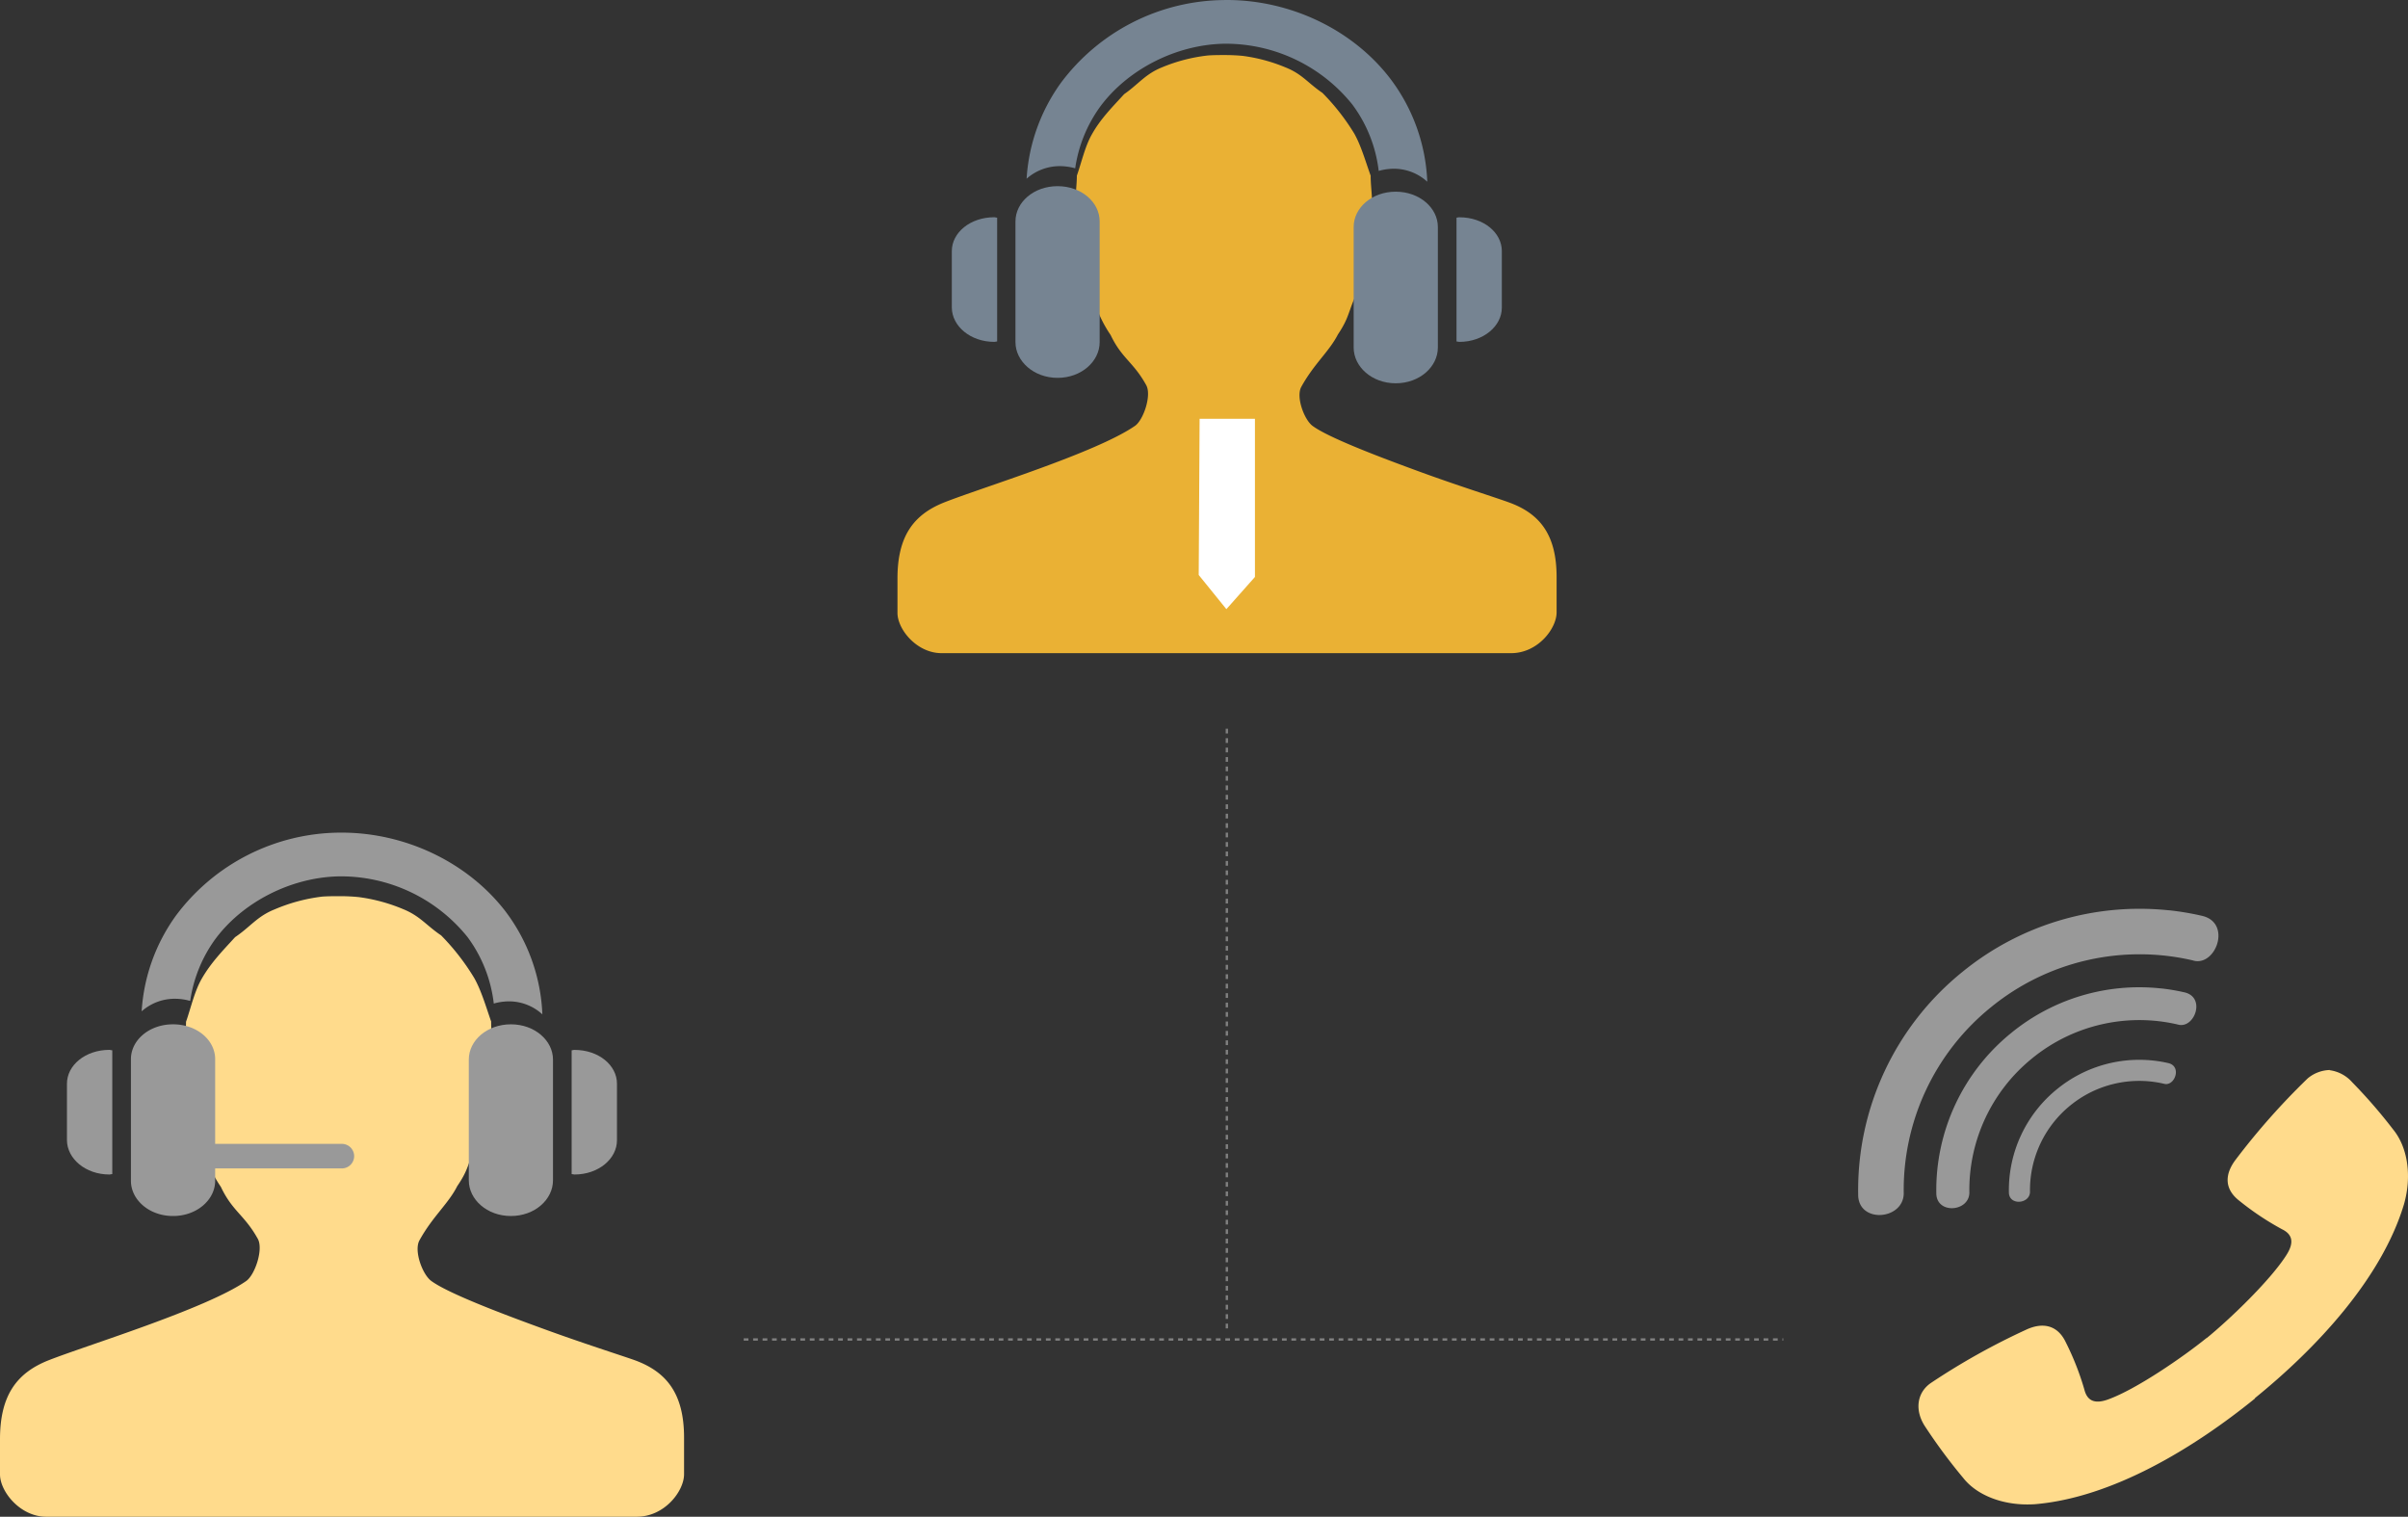
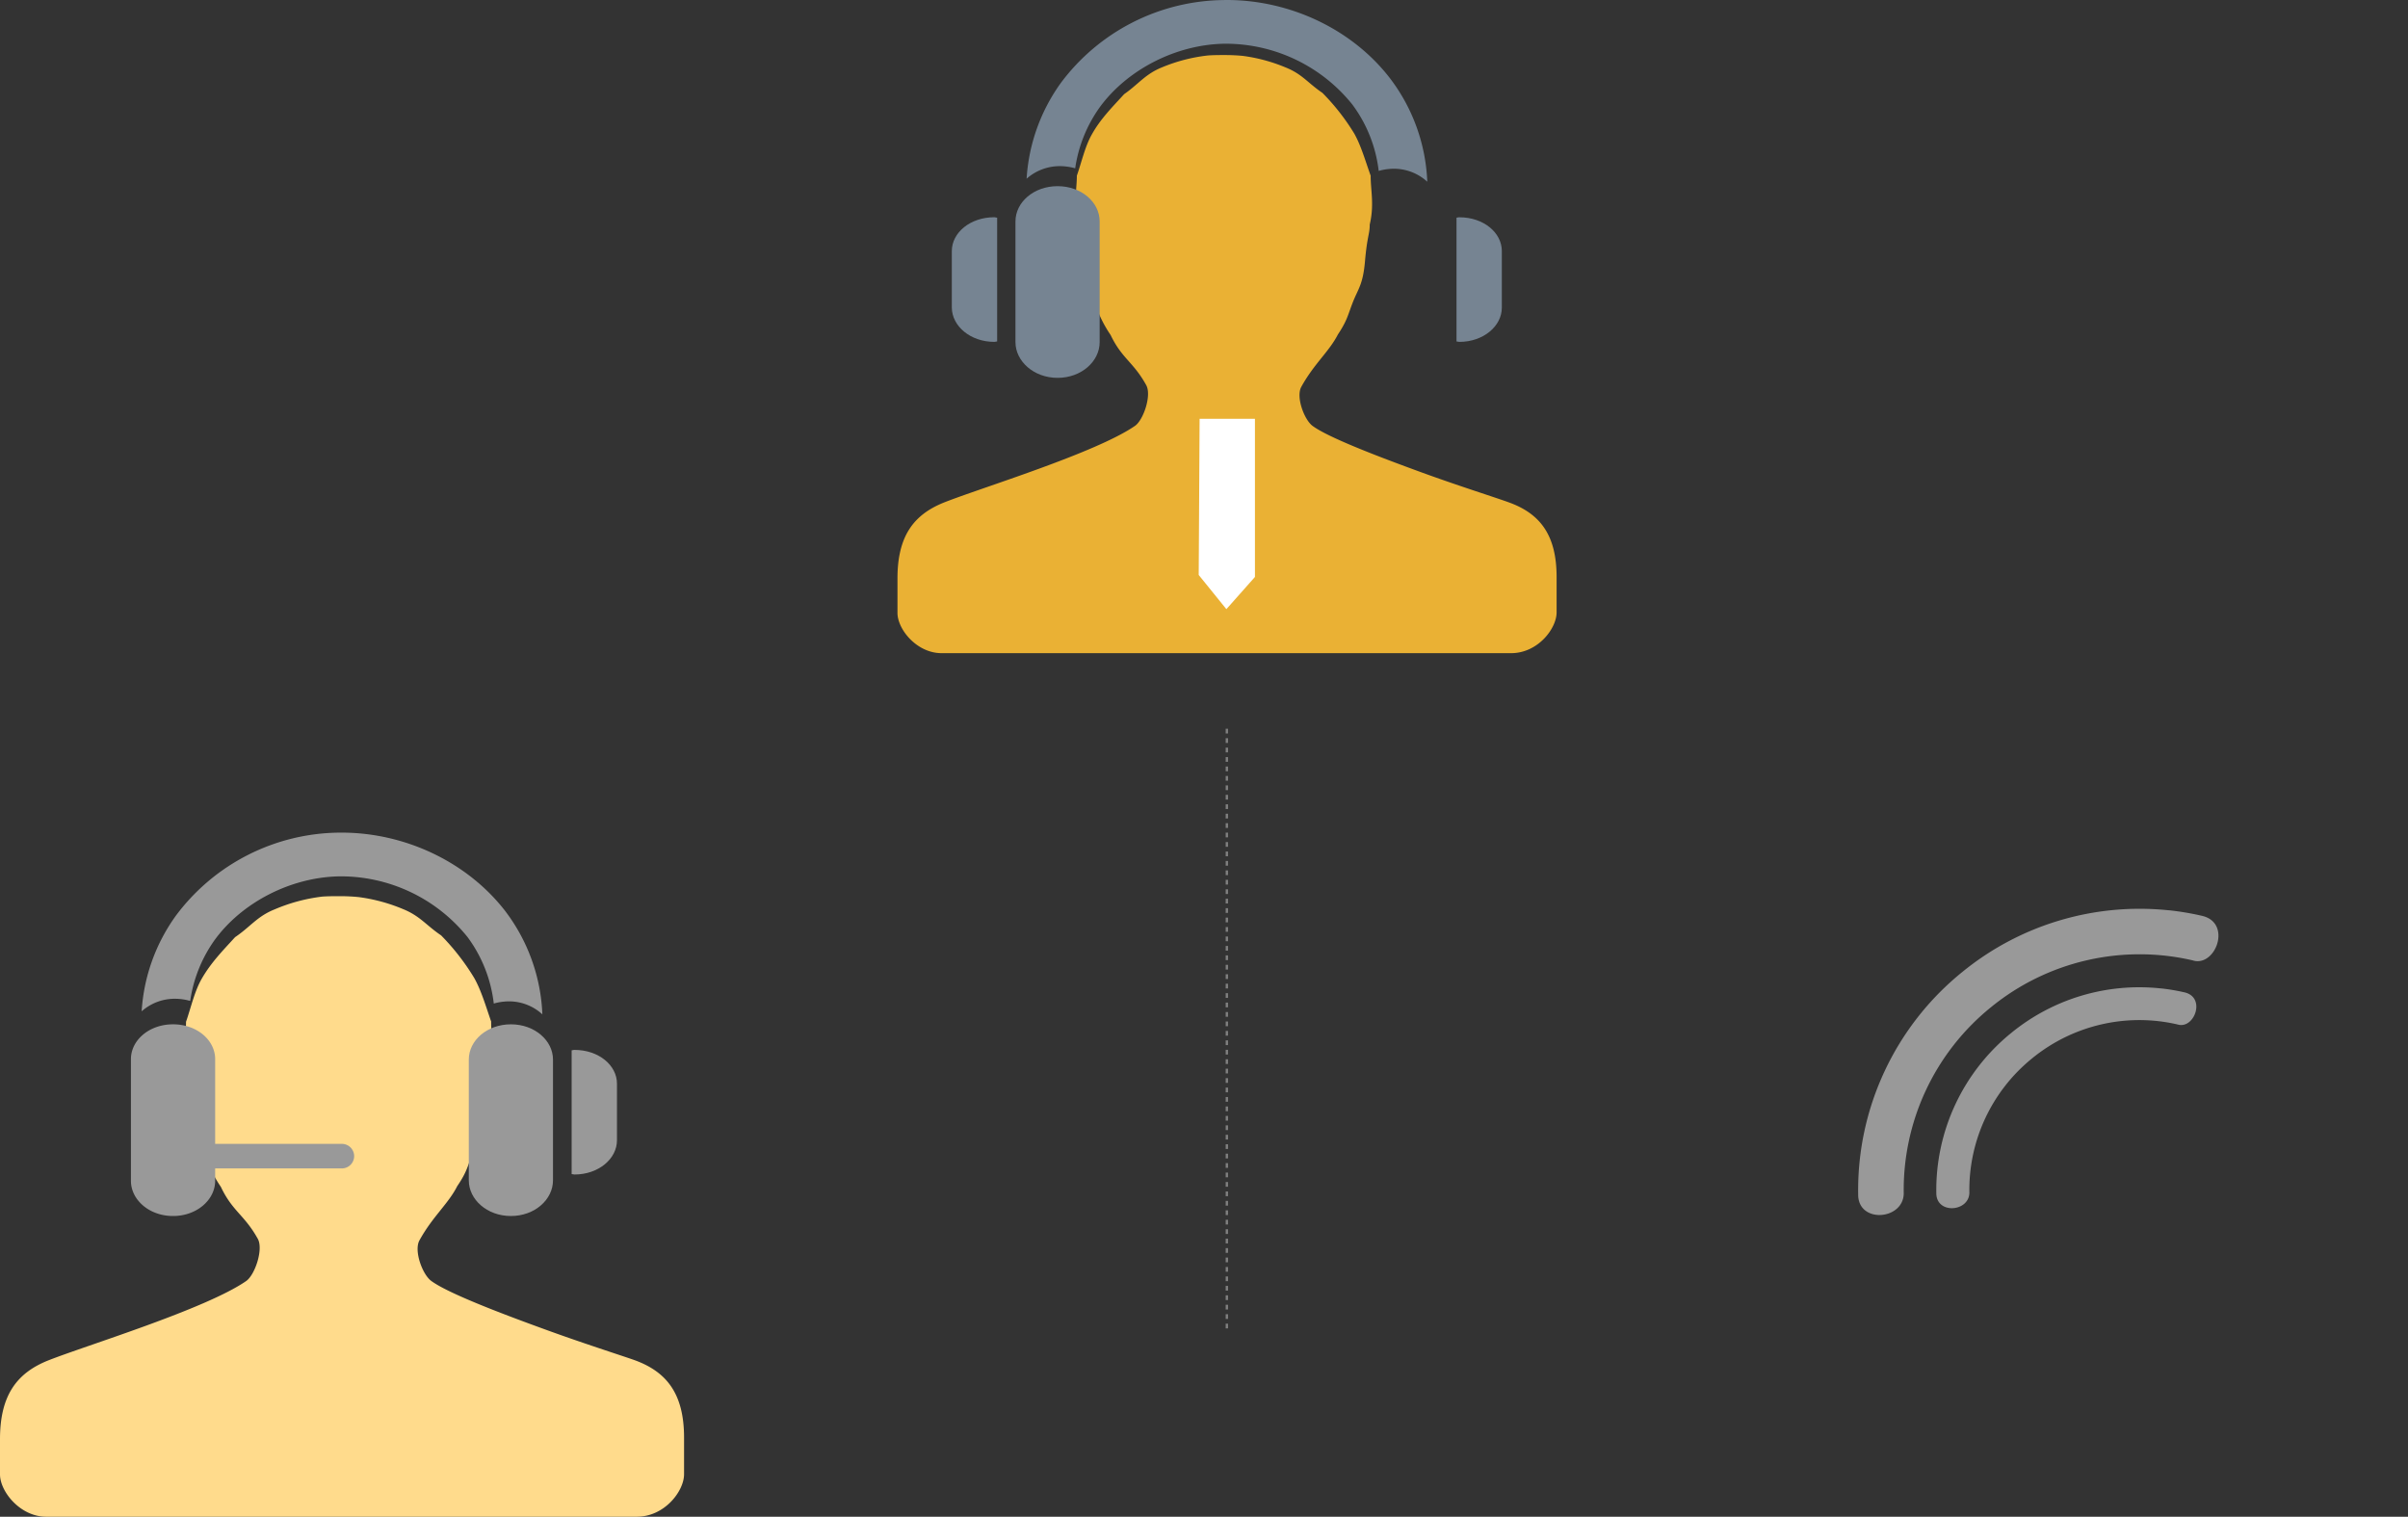
<svg xmlns="http://www.w3.org/2000/svg" id="Layer_1" data-name="Layer 1" viewBox="0 0 510 321.24">
  <rect x="0" y="0" width="510" height="321.24" fill="#333333" stroke="none" />
  <defs>
    <style>.cls-1{fill:#ffdb8c;}.cls-1,.cls-2,.cls-4,.cls-5,.cls-6{fill-rule:evenodd;}.cls-2{fill:#999;}.cls-3{fill:none;stroke:gray;stroke-miterlimit:2.61;stroke-width:0.5px;stroke-dasharray:1 1;}.cls-4{fill:#eab134;}.cls-5{fill:#fff;}.cls-6{fill:#768492;}</style>
  </defs>
  <title>monitor</title>
  <path class="cls-1" d="M10.77,416.62H135.88c5.87,0,10-5.41,10-9v-7.75c0-9.26-3.65-13.94-10.5-16.42h0c-2.83-1-11-3.6-19-6.52h0c-10-3.63-20.68-7.75-24.07-10.27h0c-1.82-1.34-3.7-6.36-2.47-8.58h0c2.8-5.08,6.1-7.71,8-11.48h0c2.13-3.11,2.22-4.35,3.29-7.09h0c1.2-3.05,2.23-3.88,2.68-9.05h0c.48-5.57,1-5.88,1-8h0c1-4.34.19-7.57.21-10.73h0c-1-2.84-2.07-6.56-3.6-9.24h0a48.64,48.64,0,0,0-7-9h0c-3.19-2.15-4.45-4.12-8.12-5.59h0a36.4,36.4,0,0,0-9.36-2.52h0a39.89,39.89,0,0,0-4-.19h0c-1.23,0-2.45,0-3.69.09h0A36.71,36.71,0,0,0,59.13,288h0c-3.68,1.47-5.14,3.72-8.34,5.87h0c-2.74,3-5.13,5.43-7.1,8.87h0c-1.52,2.68-2.29,6.21-3.29,9.05h0c0,3.16-.8,6.39.21,10.73h0c0,2.14.54,2.45,1,8h0c.45,5.17,1.48,6,2.67,9.05h0a27.25,27.25,0,0,0,3.5,7.19h0c2.46,5.2,5,5.93,7.82,11h0c1.23,2.22-.61,7.66-2.47,8.95h0c-8.61,5.95-33.84,13.62-41.87,16.79h0C4.53,386.17,1,390.94,1,400.2H1v7.46C1,411.3,5.29,416.62,10.77,416.62Z" transform="translate(-1 -95.38)" />
  <path class="cls-2" d="M72.83,271.73a43.65,43.65,0,0,0-34.52,17.51h0A38.65,38.65,0,0,0,31,309.58h0a10.55,10.55,0,0,1,7.28-2.66h0a11.54,11.54,0,0,1,3,.46h0a29.51,29.51,0,0,1,5.19-12.92h0c5.83-8,16.21-13.34,26.54-13.47h0A34.46,34.46,0,0,1,100,293.82h0a29.28,29.28,0,0,1,5.58,14.11h0a12,12,0,0,1,3-.46h0a10.44,10.44,0,0,1,7.29,2.75,38.69,38.69,0,0,0-7.88-21.9h0C100,278,86.86,271.73,73.36,271.73h-.53Z" transform="translate(-1 -95.38)" />
  <path class="cls-2" d="M28.73,319.7v25.78c0,4,3.85,7.45,8.92,7.45h0c5.07,0,8.92-3.46,8.92-7.45h0v-2.63H73.41a2.61,2.61,0,0,0,2.6-2.6h0a2.61,2.61,0,0,0-2.6-2.6H46.57V319.7c0-4-3.85-7.37-8.92-7.37S28.73,315.71,28.73,319.7Z" transform="translate(-1 -95.38)" />
  <path class="cls-2" d="M100.29,319.79v25.59c0,4.05,3.85,7.55,8.92,7.55h0c5.06,0,8.91-3.5,8.91-7.55h0V319.79c0-4-3.85-7.46-8.91-7.46S100.29,315.75,100.29,319.79Z" transform="translate(-1 -95.38)" />
-   <path class="cls-2" d="M24.2,344.14h0c.19,0,.4-.09.58-.09h0V317.84c-.19,0-.4-.1-.6-.1h0c-5.12,0-9,3.27-9,7.15v12C15.22,340.78,19.08,344.14,24.2,344.14Z" transform="translate(-1 -95.38)" />
  <path class="cls-2" d="M122.65,317.74h0c-.18,0-.39.09-.58.1v26.21c.19,0,.41.09.6.09h0c5.13,0,9-3.36,9-7.24h0v-12c0-3.88-3.85-7.15-9-7.15Z" transform="translate(-1 -95.38)" />
-   <path class="cls-1" d="M494.4,322.06h.08a7.67,7.67,0,0,1,4.66,2.5h0a109.94,109.94,0,0,1,8.68,10h0c3.06,3.71,4.07,9.76,2.33,15.88h0c-4.76,15.81-18.63,30.57-31.56,41.05h0s0,0,0,0h0s0,.07,0,.09h0c-12.93,10.49-30.16,21-46.6,22.39h0c-6.35.43-12.15-1.74-15.14-5.5h0a117.86,117.86,0,0,1-8.05-10.84h0c-2.37-3.49-1.85-7.36,1.26-9.41h0a145.64,145.64,0,0,1,20-11.18h0c3.37-1.6,6.63-1.19,8.45,2.61h0a58.56,58.56,0,0,1,3.95,10.05h0c.62,2.47,2.3,3.08,5.05,2.07h0c6-2.17,15.87-9,20.71-12.91h0l.1-.08h0s0,0,.05,0h0c4.82-3.93,13.57-12.3,16.94-17.68h0c1.55-2.48,1.3-4.26-1-5.37h0a59.28,59.28,0,0,1-9-6h0c-3.34-2.57-3.07-5.75-.82-8.72h0a149.28,149.28,0,0,1,15.26-17.22h0a7.58,7.58,0,0,1,4.64-1.78h.08Z" transform="translate(-1 -95.38)" />
  <path class="cls-2" d="M458.58,304.72h.08a42.58,42.58,0,0,1,5,.84c4.65,1.07,2.06,7.91-1.47,6.8h0a35.87,35.87,0,0,0-30.75,7.14h0A35.86,35.86,0,0,0,418.1,348h0c-.06,4.08-7,4.61-7,.1h0a42.82,42.82,0,0,1,15.94-34h0A42.79,42.79,0,0,1,458.58,304.72Z" transform="translate(-1 -95.38)" />
-   <path class="cls-2" d="M457,320h0a26.71,26.71,0,0,1,3.22.54c3,.68,1.33,5.08-.94,4.37h0a23.07,23.07,0,0,0-19.77,4.58h0a23.08,23.08,0,0,0-8.57,18.3h0c0,2.63-4.52,3-4.47.07h0A27.52,27.52,0,0,1,436.74,326h0A27.53,27.53,0,0,1,457,320Z" transform="translate(-1 -95.38)" />
  <path class="cls-2" d="M460.31,288.18h.11a58.61,58.61,0,0,1,6.95,1.17c6.45,1.48,2.85,11-2,9.43h0a49.78,49.78,0,0,0-42.66,9.9h0a49.76,49.76,0,0,0-18.51,39.49h0c-.09,5.67-9.74,6.4-9.65.13h0a59.4,59.4,0,0,1,22.11-47.1h0A59.36,59.36,0,0,1,460.31,288.18Z" transform="translate(-1 -95.38)" />
-   <line class="cls-3" x1="157.51" y1="283.7" x2="377.69" y2="283.7" />
  <line class="cls-3" x1="259.84" y1="281.35" x2="259.84" y2="153.85" />
  <path class="cls-4" d="M200.42,233.72H321.05c5.67,0,9.63-5.22,9.63-8.64v-7.47c0-8.93-3.51-13.45-10.12-15.83h0c-2.73-1-10.61-3.48-18.35-6.3h0c-9.6-3.5-19.94-7.47-23.22-9.9h0c-1.75-1.29-3.57-6.13-2.38-8.27h0c2.7-4.9,5.88-7.44,7.74-11.07h0c2-3,2.14-4.2,3.17-6.84h0c1.16-2.94,2.15-3.74,2.58-8.72h0c.47-5.37,1-5.67,1-7.74h0c1-4.19.18-7.3.2-10.35h0c-1-2.73-2-6.32-3.47-8.91h0a46.83,46.83,0,0,0-6.75-8.63h0c-3.08-2.08-4.29-4-7.83-5.4h0a35.46,35.46,0,0,0-9-2.43h0c-1.34-.13-2.62-.18-3.88-.18h0c-1.19,0-2.36,0-3.56.09h0a35.41,35.41,0,0,0-9.72,2.52h0c-3.55,1.43-5,3.59-8,5.67h0c-2.65,2.9-5,5.23-6.85,8.54h0c-1.47,2.59-2.2,6-3.17,8.73h0c0,3-.77,6.16.2,10.35h0c0,2.07.52,2.37,1,7.74h0c.43,5,1.43,5.78,2.58,8.72h0a26.21,26.21,0,0,0,3.37,6.93h0c2.38,5,4.84,5.72,7.54,10.62h0c1.19,2.14-.58,7.39-2.38,8.63h0c-8.3,5.74-32.63,13.13-40.37,16.2h0c-6.52,2.58-9.93,7.17-9.93,16.1h0v7.2C191,228.59,195.13,233.72,200.42,233.72Z" transform="translate(-1 -95.38)" />
  <polygon class="cls-5" points="253.88 121.78 254.07 88.7 265.79 88.7 265.79 122.2 259.74 129.02 253.88 121.78" />
  <path class="cls-6" d="M260.24,95.39a43.61,43.61,0,0,0-34.52,17.5h0a38.74,38.74,0,0,0-7.29,20.34h0a10.59,10.59,0,0,1,7.29-2.66h0a12,12,0,0,1,3,.46h0a29.39,29.39,0,0,1,5.19-12.92h0c5.83-8,16.21-13.34,26.53-13.47h0a34.43,34.43,0,0,1,26.94,12.83h0A29.19,29.19,0,0,1,293,131.58h0a12,12,0,0,1,3-.46h0a10.48,10.48,0,0,1,7.29,2.75,38.65,38.65,0,0,0-7.89-21.9h0c-7.93-10.32-21.08-16.59-34.58-16.59h-.53Z" transform="translate(-1 -95.38)" />
-   <path class="cls-6" d="M287.7,143.44V169c0,4.05,3.85,7.56,8.91,7.56h0c5.07,0,8.92-3.51,8.92-7.56h0V143.44c0-4-3.85-7.46-8.92-7.46S287.7,139.4,287.7,143.44Z" transform="translate(-1 -95.38)" />
  <path class="cls-6" d="M211.61,167.79h0c.19,0,.4-.09.58-.09h0V141.49c-.19,0-.4-.1-.6-.1h0c-5.12,0-9,3.27-9,7.16v12C202.63,164.43,206.49,167.79,211.61,167.79Z" transform="translate(-1 -95.38)" />
  <path class="cls-6" d="M310.06,141.39h0c-.19,0-.4.09-.58.1V167.7c.19,0,.41.09.6.09h0c5.12,0,9-3.36,9-7.24h0v-12c0-3.89-3.86-7.15-9-7.15h0Z" transform="translate(-1 -95.38)" />
  <path class="cls-6" d="M216.07,142.27v25.59c0,4,3.85,7.55,8.92,7.55h0c5.06,0,8.91-3.51,8.91-7.55h0V142.27c0-4.05-3.85-7.46-8.91-7.46S216.07,138.22,216.07,142.27Z" transform="translate(-1 -95.38)" />
</svg>